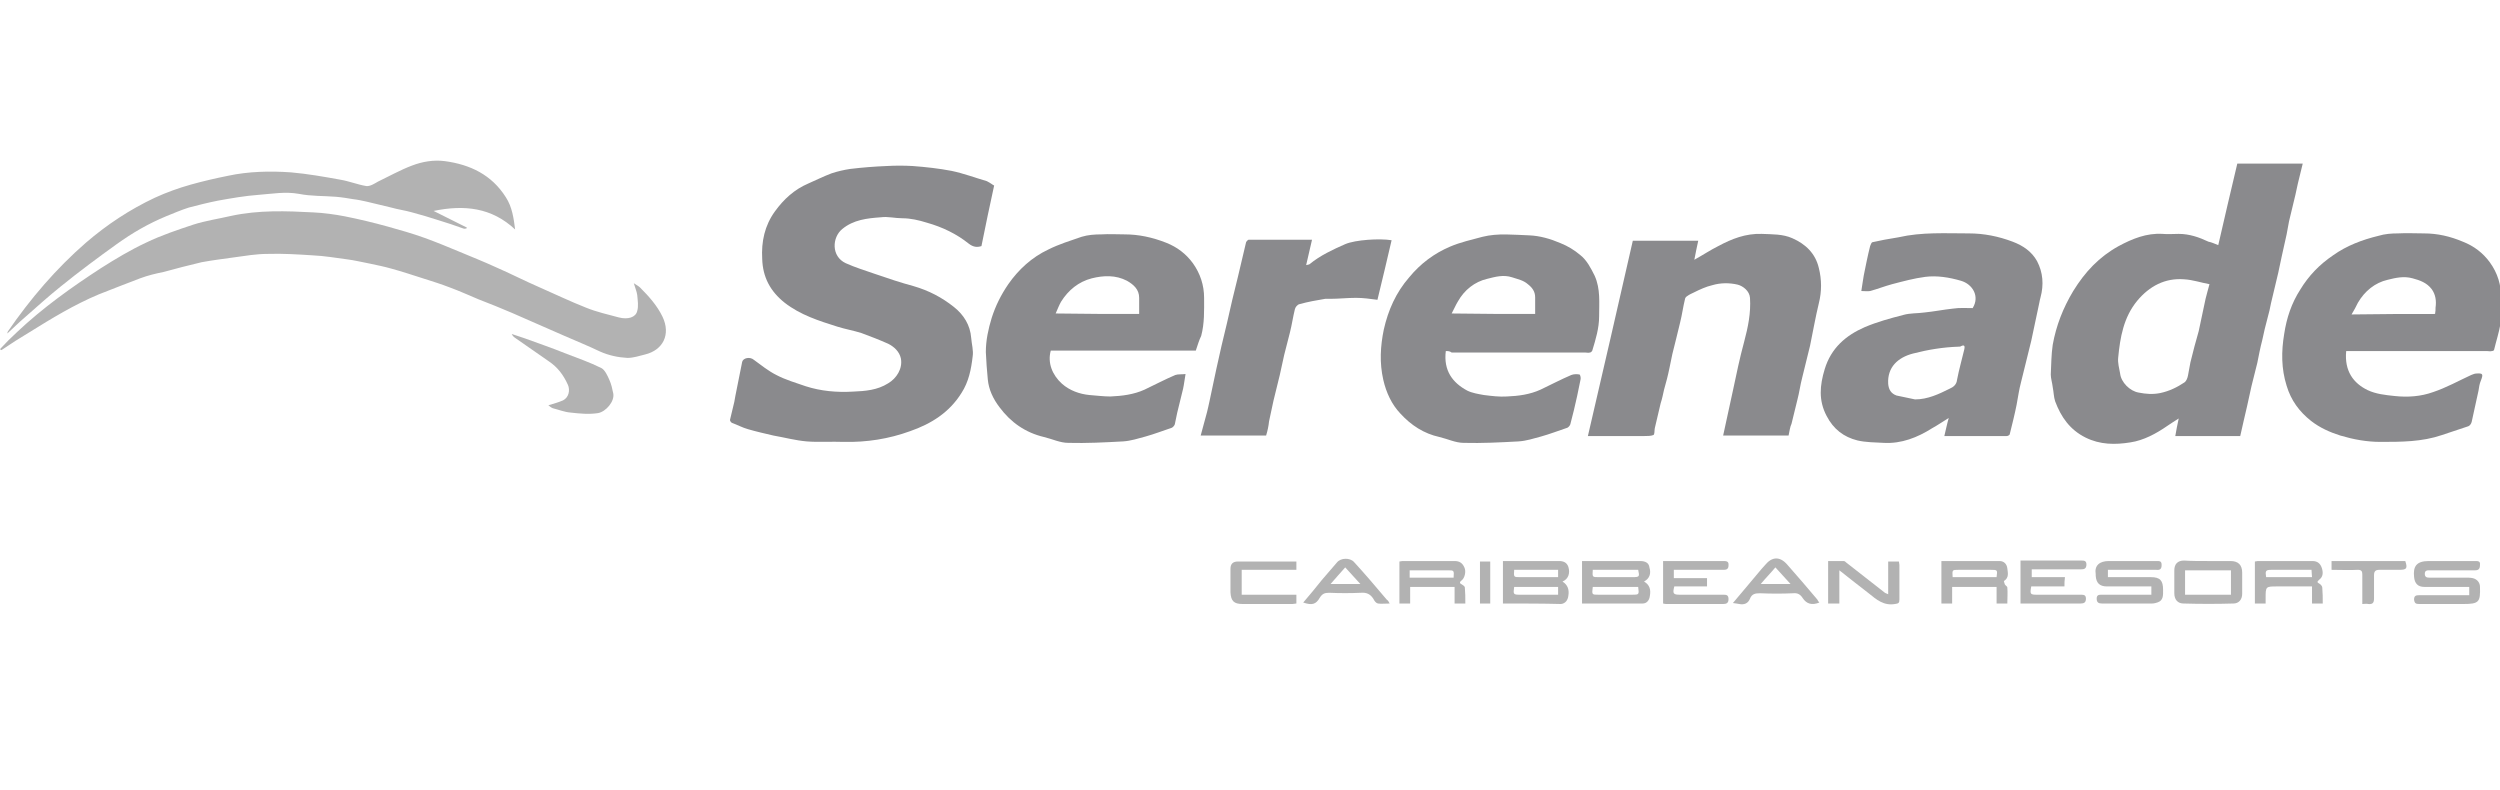
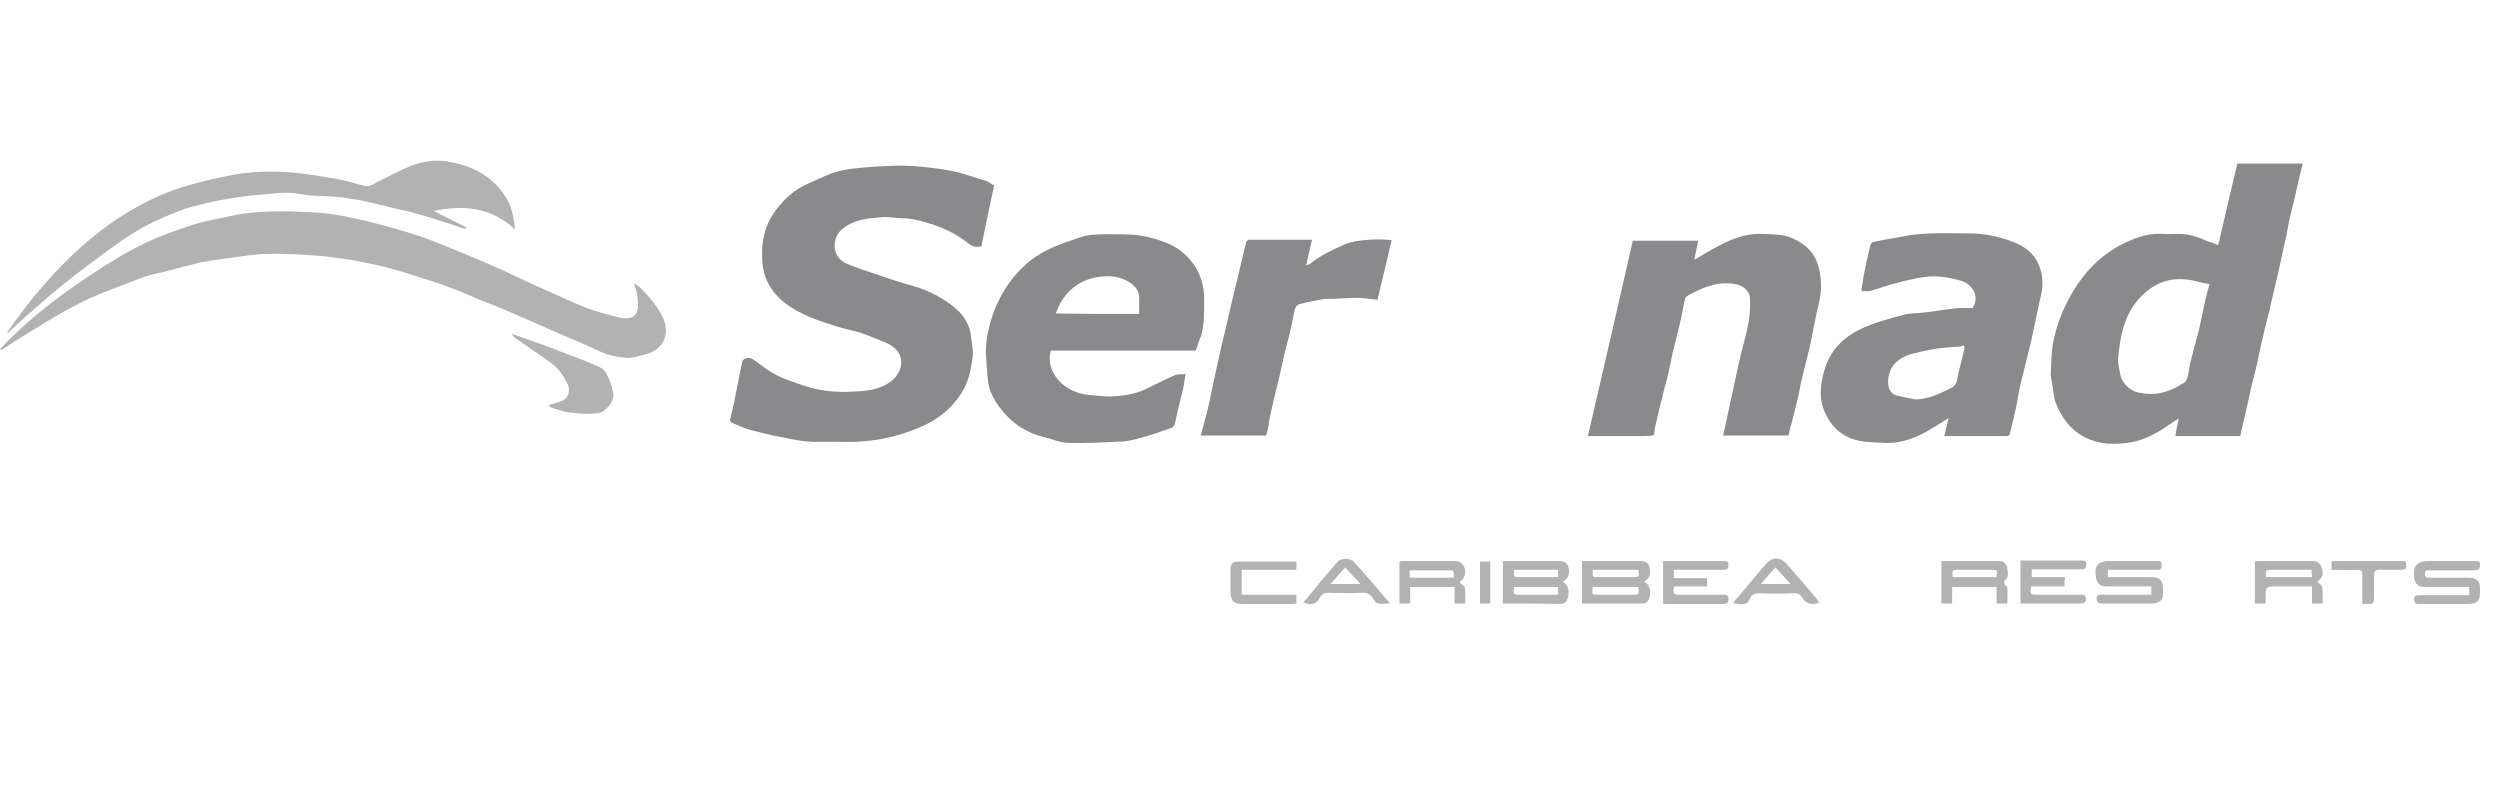
<svg xmlns="http://www.w3.org/2000/svg" version="1.1" id="Capa_1" x="0px" y="0px" viewBox="0 0 512 161.8" style="enable-background:new 0 0 512 161.8;" xml:space="preserve">
  <style type="text/css">
	.st0{fill:#8A8A8D;}
	.st1{fill:#B2B2B2;}
</style>
  <g>
    <path class="st0" d="M203.6,38c-0.9,4.2-1.8,8.3-2.6,12.4c-0.9,0.3-1.7,0.2-2.6-0.5c-2.5-2-5.4-3.4-8.6-4.3c-1.6-0.5-3.3-0.9-5-0.9   c-1.5,0-3-0.4-4.4-0.2c-2.8,0.2-5.6,0.5-7.9,2.4c-2.1,1.7-2.3,5.6,0.7,7c2,0.9,4,1.5,6,2.2c2.6,0.9,5.3,1.8,7.9,2.5   c3.1,0.9,5.8,2.3,8.3,4.3c2,1.6,3.3,3.7,3.5,6.3c0.1,1.3,0.5,2.6,0.3,3.8c-0.3,2.6-0.8,5.2-2.3,7.5c-2.5,4-6.2,6.3-10.5,7.8   c-4.4,1.6-8.9,2.3-13.6,2.2c-2.5-0.1-5.1,0.1-7.6-0.1c-2.3-0.2-4.5-0.8-6.8-1.2c-1.7-0.4-3.5-0.8-5.2-1.3c-1.1-0.3-2.2-0.9-3.3-1.3   c-0.2-0.1-0.4-0.4-0.4-0.6c0.2-0.8,0.4-1.6,0.6-2.5c0.2-0.8,0.4-1.6,0.5-2.4c0.5-2.3,0.9-4.7,1.4-7c0.2-0.8,1.6-1.1,2.4-0.4   c1.5,1.1,3,2.3,4.6,3.1c1.9,1,4,1.6,6,2.3c3.1,1,6.4,1.3,9.7,1.1c2.5-0.1,5-0.3,7.2-1.7c1.7-1,3-3,2.6-5.1c-0.3-1.4-1.4-2.4-2.6-3   c-1.8-0.8-3.6-1.5-5.5-2.2c-1.6-0.5-3.3-0.8-4.9-1.3c-3.8-1.2-7.6-2.4-10.8-4.9c-2.9-2.3-4.5-5.2-4.6-9c-0.2-3.5,0.5-6.8,2.6-9.7   c1.8-2.5,4-4.5,6.8-5.7c1.6-0.7,3.2-1.5,4.8-2.1c1.2-0.4,2.5-0.7,3.8-0.9c2.5-0.3,5-0.5,7.5-0.6c1.8-0.1,3.5-0.1,5.3,0   c2.7,0.2,5.4,0.5,8,1c2.4,0.5,4.8,1.4,7.2,2.1C202.9,37.5,203.2,37.8,203.6,38z" />
    <path class="st0" d="M454.3,50.2c1.3-5.7,2.6-11.2,3.9-16.7c4.4,0,8.8,0,13.4,0c-0.3,1.4-0.7,2.7-1,4.1c-0.2,0.8-0.3,1.5-0.5,2.3   c-0.4,1.8-0.9,3.6-1.3,5.4c-0.2,0.9-0.3,1.8-0.5,2.7c-0.3,1.5-0.7,3-1,4.5c-0.2,1.1-0.5,2.2-0.7,3.3c-0.5,2.1-1,4.2-1.5,6.3   c-0.2,1-0.4,2-0.7,3c-0.4,1.5-0.8,3.1-1.1,4.6c-0.4,1.5-0.7,3.1-1,4.6c-0.4,1.6-0.8,3.2-1.2,4.8c-0.3,1.4-0.6,2.8-0.9,4.1   c-0.5,2-0.9,4-1.4,6.1c-4.4,0-8.8,0-13.3,0c0.2-1.2,0.4-2.2,0.7-3.6c-0.9,0.6-1.6,1-2.3,1.5c-2.3,1.6-4.9,3-7.6,3.4   c-3.1,0.5-6.2,0.5-9.2-1c-3.2-1.6-5-4.2-6.2-7.4c-0.3-0.9-0.3-1.9-0.5-2.9c-0.1-0.9-0.4-1.8-0.4-2.6c0.1-2,0.1-4.1,0.4-6.1   c0.7-3.9,2.1-7.5,4.2-11c2.4-3.9,5.3-7,9.3-9.2c2.8-1.5,5.7-2.7,9-2.5c1.1,0.1,2.2,0,3.3,0c2.2,0,4.2,0.7,6.1,1.6   C452.9,49.6,453.5,49.9,454.3,50.2z M452.5,58.2c-1.7-0.3-3.4-0.9-5.2-1c-3.9-0.3-7.1,1.4-9.6,4.4c-2.8,3.4-3.5,7.5-3.9,11.7   c-0.1,1,0.2,2.1,0.4,3.2c0.2,1.8,2,3.6,3.8,3.9c1.5,0.3,2.9,0.4,4.4,0.1c1.9-0.4,3.5-1.2,5-2.2c0.4-0.3,0.6-0.9,0.7-1.4   c0.2-0.9,0.3-1.8,0.5-2.7c0.5-2.1,1.1-4.3,1.7-6.4c0.5-2.2,0.9-4.4,1.4-6.6C451.9,60.3,452.2,59.4,452.5,58.2z" />
    <path class="st0" d="M404,63.1c1.5-2.4,0-4.9-2.4-5.6c-2.4-0.7-4.9-1.1-7.3-0.8c-2.3,0.3-4.5,0.9-6.8,1.5c-1.5,0.4-3,1-4.5,1.4   c-0.5,0.1-1.2,0-1.8,0c0.2-1.1,0.3-2.2,0.5-3.2c0.4-2,0.8-4,1.3-6c0.1-0.3,0.3-0.8,0.5-0.8c0.8-0.2,1.6-0.3,2.4-0.5   c1-0.2,1.9-0.3,2.9-0.5c4.8-1.1,9.6-0.8,14.4-0.8c3.1,0,6.1,0.6,9,1.7c2.1,0.8,3.9,2,5,4c1.2,2.3,1.4,4.8,0.7,7.4   c-0.2,0.7-0.3,1.5-0.5,2.3c-0.5,2.2-0.9,4.4-1.4,6.6c-0.7,2.8-1.4,5.7-2.1,8.5c-0.4,1.5-0.6,3-0.9,4.6c-0.4,2-0.9,4-1.4,6   c0,0.2-0.4,0.4-0.6,0.4c-4.2,0-8.5,0-12.8,0c0.3-1.2,0.5-2.3,0.9-3.7c-1.3,0.8-2.3,1.5-3.4,2.1c-3,1.9-6.3,3.2-9.9,3   c-1.8-0.1-3.7-0.1-5.4-0.5c-2.8-0.7-4.9-2.3-6.3-5c-1.7-3.2-1.4-6.3-0.4-9.6c1.3-4.3,4.3-6.9,8.2-8.6c2.6-1.1,5.2-1.8,7.9-2.5   c1.4-0.4,2.9-0.3,4.3-0.5c2-0.2,4-0.6,5.9-0.8C401.3,63,402.7,63.1,404,63.1z M392.2,81.8c2.6,0,4.9-1.1,7.1-2.2   c0.7-0.3,1.4-0.8,1.5-1.8c0.4-2.1,1-4.2,1.5-6.3c0.1-0.5,0.1-1-0.7-0.6c-0.1,0.1-0.3,0.1-0.5,0.1c-3.1,0.1-6.2,0.6-9.3,1.4   c-3.1,0.8-5.3,2.8-5.1,6.2c0.1,1.2,0.6,2,1.7,2.4C389.7,81.3,390.9,81.5,392.2,81.8z" />
    <path class="st0" d="M244.9,71.8c-9.8,0-19.8,0-29.7,0c-0.7,2.5,0.3,5,2.3,6.8c1.6,1.4,3.6,2.1,5.6,2.3c1.4,0.1,2.9,0.3,4.3,0.3   c2.4-0.1,4.8-0.4,7-1.4c2.1-1,4.2-2.1,6.3-3c0.6-0.2,1.3-0.1,2.1-0.2c-0.2,1.1-0.3,2.1-0.5,3c-0.4,1.7-0.8,3.3-1.2,4.9   c-0.2,0.8-0.3,1.6-0.5,2.4c-0.1,0.3-0.4,0.6-0.6,0.7c-1.8,0.6-3.6,1.3-5.4,1.8c-1.5,0.4-3,0.9-4.6,1c-3.7,0.2-7.5,0.4-11.2,0.3   c-1.7,0-3.3-0.8-5-1.2c-3.8-0.9-6.8-3-9.1-6.1c-1.3-1.7-2.2-3.6-2.4-5.7c-0.2-1.9-0.3-3.7-0.4-5.6c0-2.4,0.5-4.7,1.2-7   c0.8-2.5,1.9-4.7,3.4-6.9c2.1-3,4.8-5.5,8.2-7.1c2.2-1.1,4.5-1.8,6.8-2.6c1.3-0.4,2.7-0.5,4.1-0.5c1.6-0.1,3.1,0,4.7,0   c2.9,0,5.7,0.6,8.5,1.7c2.3,0.9,4.1,2.3,5.5,4.2c1.5,2.1,2.3,4.5,2.3,7.1c0,2.6,0.1,5.2-0.6,7.8C245.6,69.6,245.3,70.6,244.9,71.8z    M233.3,64.3c0-1.2,0-2.2,0-3.3c0-1.7-1.1-2.7-2.5-3.5c-2.3-1.2-4.8-1.1-7.2-0.5c-2.7,0.7-4.8,2.4-6.3,4.8   c-0.4,0.7-0.7,1.5-1.1,2.4C222,64.3,227.6,64.3,233.3,64.3z" />
-     <path class="st0" d="M296.1,71.9c-0.5,4,1.4,6.5,4.4,8.1c1,0.5,2.3,0.7,3.4,0.9c1.6,0.2,3.2,0.4,4.7,0.3c2.4-0.1,4.7-0.4,6.9-1.4   c2.1-1,4.2-2.1,6.3-3c0.5-0.2,1.2-0.2,1.7-0.1c0.1,0,0.3,0.7,0.2,1c-0.2,1.1-0.5,2.3-0.7,3.4c-0.4,1.9-0.9,3.9-1.4,5.8   c-0.1,0.3-0.4,0.6-0.6,0.7c-1.8,0.6-3.6,1.3-5.4,1.8c-1.5,0.4-3,0.9-4.6,1c-3.7,0.2-7.5,0.4-11.2,0.3c-1.7,0-3.3-0.8-5-1.2   c-3.2-0.7-5.8-2.4-8-4.8c-1.8-1.9-2.9-4.3-3.5-6.9c-0.8-3.5-0.6-6.9,0.1-10.3c0.9-4,2.5-7.6,5.2-10.7c2.3-2.8,5.1-4.9,8.4-6.3   c2.1-0.9,4.4-1.4,6.6-2c3.2-0.8,6.4-0.4,9.6-0.3c2.2,0.1,4.3,0.7,6.4,1.6c1.5,0.6,2.8,1.4,4,2.4c1.4,1.1,2.2,2.7,3,4.3   c1.2,2.7,0.9,5.5,0.9,8.3c0,2.4-0.7,4.7-1.4,7c-0.1,0.2-0.3,0.4-0.5,0.4c-0.3,0.1-0.6,0-0.9,0c-9.1,0-18.2,0-27.4,0   C296.9,71.9,296.6,71.9,296.1,71.9z M314.4,64.3c0-1.2,0-2.3,0-3.4c0-1.2-0.6-2-1.5-2.7c-0.9-0.8-2-1-3.2-1.4   c-1.8-0.6-3.5-0.1-5.1,0.3c-2.6,0.6-4.7,2.3-6,4.6c-0.5,0.8-0.8,1.6-1.3,2.5C303.1,64.3,308.7,64.3,314.4,64.3z" />
-     <path class="st0" d="M480.5,71.9c-0.4,4.1,1.5,6.6,4.4,8c1.7,0.8,3.6,1,5.5,1.2c2.7,0.3,5.4,0.1,7.9-0.8c2.7-0.9,5.2-2.3,7.8-3.5   c0.3-0.1,0.7-0.3,1-0.3c1.4-0.1,1.5,0.1,1,1.4c-0.3,0.7-0.4,1.4-0.5,2.1c-0.5,2.1-0.9,4.3-1.4,6.4c-0.1,0.4-0.4,0.8-0.7,0.9   c-1.8,0.6-3.6,1.2-5.4,1.8c-4.1,1.4-8.3,1.4-12.6,1.4c-2.8,0-5.5-0.5-8.2-1.3c-2.2-0.7-4.2-1.6-6-3c-2.4-1.9-4.1-4.2-5-7.2   c-1.1-3.5-1.1-7-0.5-10.6c0.5-3.3,1.5-6.3,3.3-9.1c1.7-2.8,3.9-5.1,6.7-7c2.8-2,6-3.2,9.3-4c1.3-0.4,2.7-0.5,4-0.5   c1.8-0.1,3.5,0,5.3,0c2.8,0,5.4,0.6,8,1.7c2.3,0.9,4.1,2.3,5.5,4.2c1.6,2.2,2.4,4.7,2.3,7.5c-0.1,1.7,0.1,3.4-0.1,5.1   c-0.3,1.8-0.9,3.6-1.3,5.3c0,0.2-0.3,0.3-0.5,0.3c-0.3,0.1-0.6,0-0.9,0c-9.1,0-18.2,0-27.4,0C481.3,71.9,481,71.9,480.5,71.9z    M498.7,64.3c0.1-0.5,0.1-0.9,0.1-1.3c0.2-1.4,0-2.7-0.8-3.8c-1-1.3-2.4-1.8-3.9-2.2c-1.8-0.5-3.5-0.1-5.1,0.3   c-2.6,0.6-4.7,2.3-6.1,4.7c-0.4,0.8-0.8,1.6-1.3,2.4C487.5,64.3,493.1,64.3,498.7,64.3z" />
    <path class="st0" d="M366.3,89.2c-4.5,0-8.9,0-13.4,0c0.7-3.1,1.3-6.1,2-9.2c0.7-3.3,1.4-6.7,2.3-10c0.8-3,1.4-5.9,1.2-9   c-0.1-1.4-1.4-2.4-2.5-2.7c-1.7-0.4-3.5-0.4-5.2,0.1c-1.3,0.3-2.6,0.9-3.8,1.5c-0.4,0.2-0.9,0.4-1.3,0.7c-0.2,0.1-0.5,0.4-0.5,0.6   c-0.4,1.6-0.6,3.2-1,4.8c-0.5,2.2-1.1,4.4-1.6,6.5c-0.2,0.9-0.4,1.9-0.6,2.9c-0.3,1.5-0.7,3-1.1,4.4c-0.2,0.9-0.4,1.9-0.7,2.8   c-0.4,1.7-0.8,3.4-1.2,5.1c-0.1,0.5,0,1.3-0.3,1.4c-0.5,0.2-1.2,0.2-1.8,0.2c-3.5,0-6.9,0-10.4,0c-0.4,0-0.7,0-1.2,0   c3.1-13.4,6.2-26.7,9.2-40c4.5,0,8.9,0,13.4,0c-0.3,1.3-0.5,2.4-0.8,3.9c1.8-1,3.3-2,4.9-2.8c2.8-1.5,5.6-2.6,8.9-2.5   c2.1,0.1,4.3,0,6.3,0.9c2.7,1.2,4.7,3.1,5.4,6.1c0.6,2.4,0.6,4.8,0,7.2c-0.7,2.9-1.2,5.8-1.8,8.7c-0.5,2.2-1.1,4.3-1.6,6.5   c-0.4,1.5-0.6,3.1-1,4.6c-0.4,1.6-0.8,3.3-1.2,4.9C366.6,87.4,366.5,88.3,366.3,89.2z" />
    <path class="st1" d="M0,71.5c1.1-1.2,2.3-2.4,3.5-3.5c5.3-5,11.2-9.2,17.2-13.1c3-1.9,6-3.7,9.2-5.2c3.1-1.5,6.4-2.6,9.7-3.7   c2.5-0.8,5.2-1.2,7.8-1.8c5.6-1.2,11.2-1,16.8-0.7c2.1,0.1,4.3,0.4,6.4,0.8c3,0.6,5.9,1.3,8.8,2.1c2.5,0.7,5,1.4,7.5,2.3   c2.5,0.9,4.9,1.9,7.3,2.9c2.4,1,4.9,2,7.3,3.1c3,1.3,5.9,2.8,8.9,4.1c3.2,1.4,6.3,2.9,9.6,4.2c2.2,0.9,4.5,1.4,6.7,2   c1.9,0.5,3.5,0,3.8-1.3c0.3-1,0.1-2.2,0-3.3c-0.1-0.7-0.4-1.4-0.7-2.4c0.6,0.4,1,0.6,1.3,0.9c1.8,1.8,3.5,3.7,4.6,6   c1.7,3.6,0.1,6.8-3.6,7.7c-1.2,0.3-2.4,0.7-3.6,0.7c-1.9-0.1-3.8-0.5-5.6-1.3c-2.5-1.2-5-2.2-7.5-3.3c-3.5-1.5-7-3.1-10.5-4.6   c-2.3-1-4.6-1.9-6.9-2.8c-1.9-0.8-3.9-1.7-5.8-2.4c-1.8-0.7-3.7-1.3-5.6-1.9c-2.2-0.7-4.3-1.4-6.5-2c-1.4-0.4-2.9-0.7-4.3-1   c-1.6-0.3-3.2-0.7-4.8-0.9c-2.3-0.3-4.6-0.7-6.9-0.8c-3.1-0.2-6.2-0.4-9.3-0.3c-2.3,0-4.6,0.4-6.8,0.7c-2.2,0.3-4.5,0.6-6.7,1   c-2.6,0.6-5.2,1.3-7.8,2C32,56,30.3,56.4,28.7,57c-2.9,1.1-5.7,2.2-8.5,3.3c-5,2.1-9.6,4.9-14.1,7.7c-2,1.2-3.9,2.4-5.8,3.7   C0.2,71.7,0.1,71.6,0,71.5z" />
    <path class="st0" d="M259.3,89.2c-4.5,0-8.9,0-13.4,0c0.4-1.6,0.9-3.2,1.3-4.8c0.2-0.7,0.3-1.4,0.5-2.2c0.5-2.2,0.9-4.4,1.4-6.6   c0.7-3.2,1.4-6.3,2.2-9.5c0.7-3.1,1.4-6.2,2.2-9.3c0.6-2.4,1.1-4.8,1.7-7.2c0.1-0.2,0.4-0.5,0.5-0.5c4.3,0,8.6,0,13,0   c-0.4,1.8-0.8,3.4-1.2,5.2c0.3-0.1,0.6-0.1,0.7-0.2c2.2-1.8,4.8-3,7.3-4.1c2.1-0.9,7.1-1.2,9.5-0.8c-0.9,4-1.9,8-2.9,12.2   c-1.5-0.2-2.9-0.4-4.4-0.4c-1.8,0-3.5,0.2-5.3,0.2c-0.3,0-0.7,0-1,0c-1.8,0.3-3.5,0.6-5.3,1.1c-0.4,0.1-0.8,0.6-0.9,1   c-0.4,1.6-0.6,3.1-1,4.7c-0.4,1.6-0.8,3.1-1.2,4.7c-0.3,1.4-0.6,2.8-0.9,4.1c-0.4,1.8-0.9,3.5-1.3,5.3c-0.3,1.4-0.6,2.8-0.9,4.2   C259.8,87.3,259.6,88.2,259.3,89.2z" />
    <path class="st1" d="M105.5,47c-4.8-4.5-10.4-5.1-16.7-3.8c2.4,1.2,4.6,2.3,6.8,3.4c0,0.1,0,0.1-0.1,0.2c-0.2,0-0.4,0.1-0.6,0   c-1.7-0.6-3.4-1.2-5.1-1.7c-1.8-0.6-3.6-1.1-5.4-1.6c-1.4-0.4-2.9-0.6-4.3-1c-1.7-0.4-3.3-0.8-5-1.2c-0.9-0.2-1.8-0.4-2.7-0.5   c-1.2-0.2-2.4-0.4-3.6-0.5c-2.5-0.2-5.1-0.1-7.6-0.6c-2.8-0.5-5.5,0-8.2,0.2c-2.8,0.2-5.6,0.7-8.4,1.2c-2,0.4-4,0.9-5.9,1.4   c-1.6,0.5-3.2,1.2-4.7,1.8c-3.6,1.5-6.9,3.4-10.1,5.7c-3.9,2.8-7.8,5.7-11.5,8.7c-2.5,2-4.8,4.1-7.2,6.2c-1.3,1.1-2.5,2.3-3.7,3.4   c0,0,0-0.2,0.1-0.4c4.6-6.7,9.9-12.9,16-18.2c4.3-3.7,9-6.8,14.1-9.2c2.4-1.1,4.9-2,7.4-2.7c2.5-0.7,5.1-1.3,7.6-1.8   c4.2-0.9,8.6-1,12.9-0.7c3.4,0.3,6.8,0.9,10.1,1.5c1.8,0.3,3.5,1,5.3,1.3c0.8,0.1,1.7-0.5,2.4-0.9c2.3-1.1,4.6-2.4,7-3.3   c2.1-0.8,4.4-1.2,6.7-0.9c5.2,0.7,9.6,2.8,12.5,7.4C104.9,42.4,105.2,44.7,105.5,47z" />
    <path class="st1" d="M112.3,83c1-0.3,2.1-0.6,3-1c1.2-0.6,1.5-2.1,1-3.2c-0.9-2-2.1-3.6-3.9-4.8c-2.3-1.6-4.6-3.2-6.9-4.8   c-0.3-0.2-0.5-0.4-0.7-0.8c0.9,0.3,1.8,0.6,2.7,0.9c2.7,1,5.4,1.9,8.1,3c2.6,1,5.2,1.9,7.6,3.1c0.7,0.4,1.2,1.5,1.6,2.4   c0.4,0.9,0.6,1.8,0.8,2.8c0.3,1.6-1.5,3.7-3.1,4c-1.9,0.3-3.8,0.1-5.6-0.1c-1.3-0.1-2.5-0.6-3.7-0.9   C112.7,83.4,112.5,83.1,112.3,83z" />
    <path class="st1" d="M336.7,119.1c1.2,0.7,1.4,1.7,1.2,2.9c-0.1,0.9-0.6,1.6-1.5,1.6c-4.1,0-8.2,0-12.4,0c0-2.9,0-5.7,0-8.7   c0.3,0,0.6,0,0.9,0c3.7,0,7.4,0,11,0c1.1,0,1.8,0.4,1.9,1.3C338.2,117.5,337.8,118.5,336.7,119.1z M326.2,120.2   c-0.2,1.6-0.2,1.6,1.2,1.6c2.3,0,4.6,0,6.8,0c1.5,0,1.5,0,1.3-1.6C332.5,120.2,329.4,120.2,326.2,120.2z M326.2,116.7   c-0.1,1.5-0.1,1.5,1.2,1.5c2.3,0,4.6,0,6.9,0c1.5,0,1.5-0.1,1.2-1.5C332.5,116.7,329.4,116.7,326.2,116.7z" />
    <path class="st1" d="M307.8,123.6c0-2.9,0-5.7,0-8.7c0.3,0,0.6,0,0.9,0c3.5,0,7.1,0,10.6,0c0.9,0,1.6,0.3,1.9,1.2   c0.4,1.3,0,2.5-1.2,3c1.1,0.7,1.4,1.7,1.2,2.9c-0.1,0.9-0.6,1.6-1.5,1.7C315.9,123.6,311.9,123.6,307.8,123.6z M310.1,120.2   c-0.2,1.5-0.2,1.6,1.2,1.6c2.1,0,4.1,0,6.2,0c0.5,0,1,0,1.6,0c0-0.6,0-1.1,0-1.6C316.1,120.2,313.1,120.2,310.1,120.2z    M310.1,116.7c-0.1,1.5-0.1,1.5,1.2,1.5c0.9,0,1.9,0,2.8,0c1.7,0,3.3,0,5,0c0-0.6,0-1.1,0-1.5C316,116.7,313.1,116.7,310.1,116.7z" />
    <path class="st1" d="M431.7,116.7c0,0.6,0,1,0,1.5c0.4,0,0.8,0,1.1,0c2.6,0,5.1,0,7.7,0c1.9,0,2.5,0.7,2.5,2.6   c0,1.1,0.1,2.2-1.2,2.6c-0.3,0.1-0.7,0.2-1.1,0.2c-3.4,0-6.8,0-10.2,0c-0.7,0-1.1-0.2-1.1-1c0-0.8,0.5-0.8,1-0.8c3,0,6,0,9.1,0   c0.4,0,0.7,0,1.1,0c0-0.6,0-1.1,0-1.7c-0.4,0-0.7,0-1.1,0c-2.7,0-5.3,0-8,0c-1.5,0-2.2-0.7-2.3-2.2c0-0.1,0-0.2,0-0.3   c-0.3-1.8,0.8-2.7,2.7-2.7c3.3,0,6.5,0,9.8,0c0.6,0,1,0,1,0.8c0,0.8-0.3,1.1-1.1,1c-3,0-6,0-9,0   C432.5,116.7,432.2,116.7,431.7,116.7z" />
    <path class="st1" d="M505.7,121.9c0-0.6,0-1.1,0-1.7c-0.4,0-0.7,0-1.1,0c-2.7,0-5.4,0-8.1,0c-1.3,0-2-0.7-2.1-2.1   c-0.2-2,0.4-3.2,3-3.2c3.2,0,6.3,0,9.5,0c0.6,0,1.1,0,1,0.8c0,0.8-0.3,1.1-1,1.1c-3.1,0-6.2,0-9.3,0c-0.5,0-1,0-1,0.7   c0,0.7,0.4,0.8,0.9,0.8c2.5,0,4.9,0,7.4,0c0.5,0,1,0,1.5,0.1c0.9,0.2,1.5,0.9,1.5,1.8c0.1,3.1-0.2,3.5-3.4,3.5c-3,0-6,0-9,0   c-0.7,0-1-0.1-1.1-0.9c0-0.8,0.4-0.9,1-0.9c3,0,6,0,9.1,0C505,121.9,505.3,121.9,505.7,121.9z" />
    <path class="st1" d="M340.6,114.9c1.3,0,2.6,0,3.9,0c2.8,0,5.6,0,8.4,0c0.6,0,1.2,0,1.1,0.9c0,0.9-0.6,0.9-1.2,0.9   c-3,0-5.9,0-8.9,0c-0.4,0-0.7,0-1.1,0c0,0.6,0,1.1,0,1.7c2.3,0,4.5,0,6.8,0c0,0.6,0,1.1,0,1.7c-2.2,0-4.5,0-6.7,0   c-0.4,1.5-0.2,1.7,1.2,1.7c2.9,0,5.8,0,8.8,0c0.6,0,1.1,0,1.1,0.9c0,0.8-0.4,1-1.1,1c-3.8,0-7.7,0-11.5,0c-0.2,0-0.5,0-0.8-0.1   C340.6,120.7,340.6,117.9,340.6,114.9z" />
    <path class="st1" d="M422.8,120.1c-2.3,0-4.5,0-6.8,0c-0.3,1.6-0.2,1.7,1.2,1.7c3,0,5.9,0,8.9,0c0.6,0,1.1,0,1.1,0.8   c0,0.8-0.4,1-1.1,1c-4.1,0-8.2,0-12.3,0c0-2.9,0-5.8,0-8.8c0.6,0,1.1,0,1.7,0c3.6,0,7.1,0,10.7,0c0.6,0,1.1,0,1.1,0.8   c0,0.9-0.5,1-1.1,1c-3,0-6,0-9,0c-0.4,0-0.7,0-1.1,0c0,0.6,0,1,0,1.6c2.2,0,4.5,0,6.8,0C422.8,119,422.8,119.4,422.8,120.1z" />
    <path class="st1" d="M475.7,123.6c-0.8,0-1.4,0-2.2,0c0-1.2,0-2.3,0-3.5c-2.5,0-4.8,0-7.1,0c-2.4,0-2.4,0-2.4,2.4   c0,0.4,0,0.7,0,1.1c-0.8,0-1.5,0-2.2,0c0-2.9,0-5.7,0-8.6c0.2,0,0.4-0.1,0.6-0.1c3.7,0,7.5,0,11.2,0c1,0,1.6,0.5,1.9,1.4   c0.3,0.9,0.3,1.8-0.5,2.4c-0.6,0.5-0.4,0.6,0.1,0.9c0.2,0.1,0.5,0.5,0.5,0.7C475.7,121.5,475.7,122.5,475.7,123.6z M473.4,116.7   c-2.8,0-5.5,0-8.2,0c-1.2,0-1.3,0.2-1.1,1.5c3.1,0,6.2,0,9.4,0C473.5,117.7,473.4,117.3,473.4,116.7z" />
-     <path class="st1" d="M452.1,114.9c1.6,0,3.1,0,4.7,0c1.6,0,2.4,0.8,2.4,2.4c0,1.4,0,2.9,0,4.3c0,1.2-0.7,2-1.8,2   c-3.4,0.1-6.8,0.1-10.2,0c-1.2,0-1.9-0.8-1.9-2.1c0-1.6,0-3.1,0-4.7c0-1.3,0.7-2,2-2C448.8,114.9,450.4,114.9,452.1,114.9z    M456.9,116.8c-3.2,0-6.3,0-9.4,0c0,1.7,0,3.4,0,5c3.2,0,6.3,0,9.4,0C456.9,120.1,456.9,118.5,456.9,116.8z" />
    <path class="st1" d="M397.6,114.9c4,0,7.9,0,11.9,0c0.9,0,1.5,0.6,1.6,1.5c0.1,0.9,0.4,1.9-0.7,2.6c0,0,0.1,0.5,0.2,0.7   c0.1,0.2,0.5,0.4,0.5,0.6c0.1,1.1,0,2.2,0,3.3c-0.8,0-1.4,0-2.2,0c0-1.2,0-2.2,0-3.4c-3.1,0-6,0-9.1,0c0,1.1,0,2.2,0,3.4   c-0.8,0-1.5,0-2.2,0C397.6,120.7,397.6,117.9,397.6,114.9z M399.9,118.2c3,0,6,0,9,0c0.2-1.5,0.2-1.5-1.2-1.5c-2.2,0-4.4,0-6.6,0   C399.8,116.7,399.8,116.7,399.9,118.2z" />
    <path class="st1" d="M300.1,123.6c-0.8,0-1.5,0-2.2,0c0-1.2,0-2.2,0-3.4c-3.1,0-6.1,0-9.1,0c0,1.1,0,2.2,0,3.4c-0.7,0-1.4,0-2.2,0   c0-2.8,0-5.7,0-8.6c0.2,0,0.4-0.1,0.6-0.1c3.6,0,7.2,0,10.7,0c1,0,1.6,0.4,2,1.3c0.4,0.8,0.1,2.2-0.6,2.7c-0.5,0.4-0.3,0.6,0.1,0.8   c0.2,0.1,0.6,0.4,0.6,0.6C300.1,121.4,300.1,122.4,300.1,123.6z M288.7,118.3c3.1,0,6,0,9,0c0.1-1.5,0.1-1.5-1.2-1.5   c-0.3,0-0.6,0-0.9,0c-2.3,0-4.5,0-6.9,0C288.7,117.3,288.7,117.7,288.7,118.3z" />
-     <path class="st1" d="M386.7,121.7c0-2.3,0-4.5,0-6.7c0.8,0,1.5,0,2.2,0c0,0.2,0.1,0.5,0.1,0.7c0,2.4,0,4.7,0,7.1   c0,0.7-0.2,0.8-0.9,0.9c-2.3,0.4-3.8-0.9-5.4-2.2c-1.9-1.5-3.9-3-6-4.7c0,2.4,0,4.5,0,6.8c-0.8,0-1.5,0-2.3,0c0-1.5,0-2.9,0-4.3   c0-1.4,0-2.8,0-4.4c1.1,0,2.1,0,3.2,0c0.2,0,0.4,0.2,0.5,0.3c2.6,2,5.2,4.1,7.8,6.1C386.1,121.5,386.3,121.5,386.7,121.7z" />
    <path class="st1" d="M284.6,123.6c-0.9,0-1.7,0.1-2.4,0c-0.4-0.1-0.7-0.5-0.9-0.9c-0.6-1-1.4-1.4-2.6-1.3c-2.1,0.1-4.3,0.1-6.5,0   c-0.9,0-1.4,0.2-1.9,1c-0.8,1.4-1.6,1.6-3.4,1c1.3-1.5,2.6-3.1,3.8-4.6c1-1.2,2.1-2.4,3.1-3.6c0.8-1,2.7-1,3.5-0.1   c2.3,2.5,4.5,5.1,6.7,7.7C284.3,123,284.4,123.2,284.6,123.6z M278.6,119.6c-1.1-1.2-2.1-2.3-3.1-3.4c-1.1,1.2-2,2.3-3,3.4   C274.6,119.6,276.5,119.6,278.6,119.6z" />
    <path class="st1" d="M354.9,123.5c2-2.4,3.9-4.6,5.8-6.9c0.3-0.3,0.5-0.6,0.8-0.9c1.4-1.7,3-1.8,4.5-0.1c2.1,2.4,4.2,4.8,6.2,7.2   c0.1,0.2,0.2,0.4,0.4,0.6c-1.5,0.6-2.6,0.3-3.4-0.9c-0.5-0.8-1.1-1.1-2-1c-2.2,0.1-4.4,0.1-6.7,0c-1,0-1.7,0.1-2.1,1.1   c-0.4,1-1.2,1.3-2.2,1.1C355.8,123.6,355.4,123.6,354.9,123.5z M360.6,119.6c2,0,4,0,6.1,0c-1.1-1.2-2.1-2.3-3.1-3.4   C362.6,117.4,361.6,118.4,360.6,119.6z" />
    <path class="st1" d="M254.3,121.8c3.8,0,7.5,0,11.2,0c0,0.6,0,1.2,0,1.8c-0.3,0-0.5,0.1-0.8,0.1c-3.4,0-6.8,0-10.2,0   c-1.8,0-2.4-0.6-2.5-2.4c0-1.6,0-3.2,0-4.8c0-1,0.5-1.5,1.5-1.5c4,0,7.9,0,12,0c0,0.6,0,1.1,0,1.7c-3.7,0-7.4,0-11.2,0   C254.3,118.4,254.3,120,254.3,121.8z" />
    <path class="st1" d="M477.5,116.7c0-0.7,0-1.2,0-1.8c5.1,0,10.1,0,15.1,0c0.5,1.5,0.3,1.8-1.2,1.8c-1.4,0-2.7,0-4.1,0   c-0.8,0-1.1,0.3-1.1,1.1c0,1.6,0,3.1,0,4.7c0,0.9-0.2,1.3-1.2,1.2c-0.3-0.1-0.7,0-1.2,0c0-1.1,0-2.1,0-3.1c0-1,0-2,0-3   c0-0.6-0.2-0.9-0.9-0.9C481.2,116.8,479.4,116.7,477.5,116.7z" />
    <path class="st1" d="M305.2,115c0,2.9,0,5.7,0,8.6c-0.7,0-1.4,0-2.1,0c0-2.9,0-5.7,0-8.6C303.7,115,304.4,115,305.2,115z" />
  </g>
</svg>